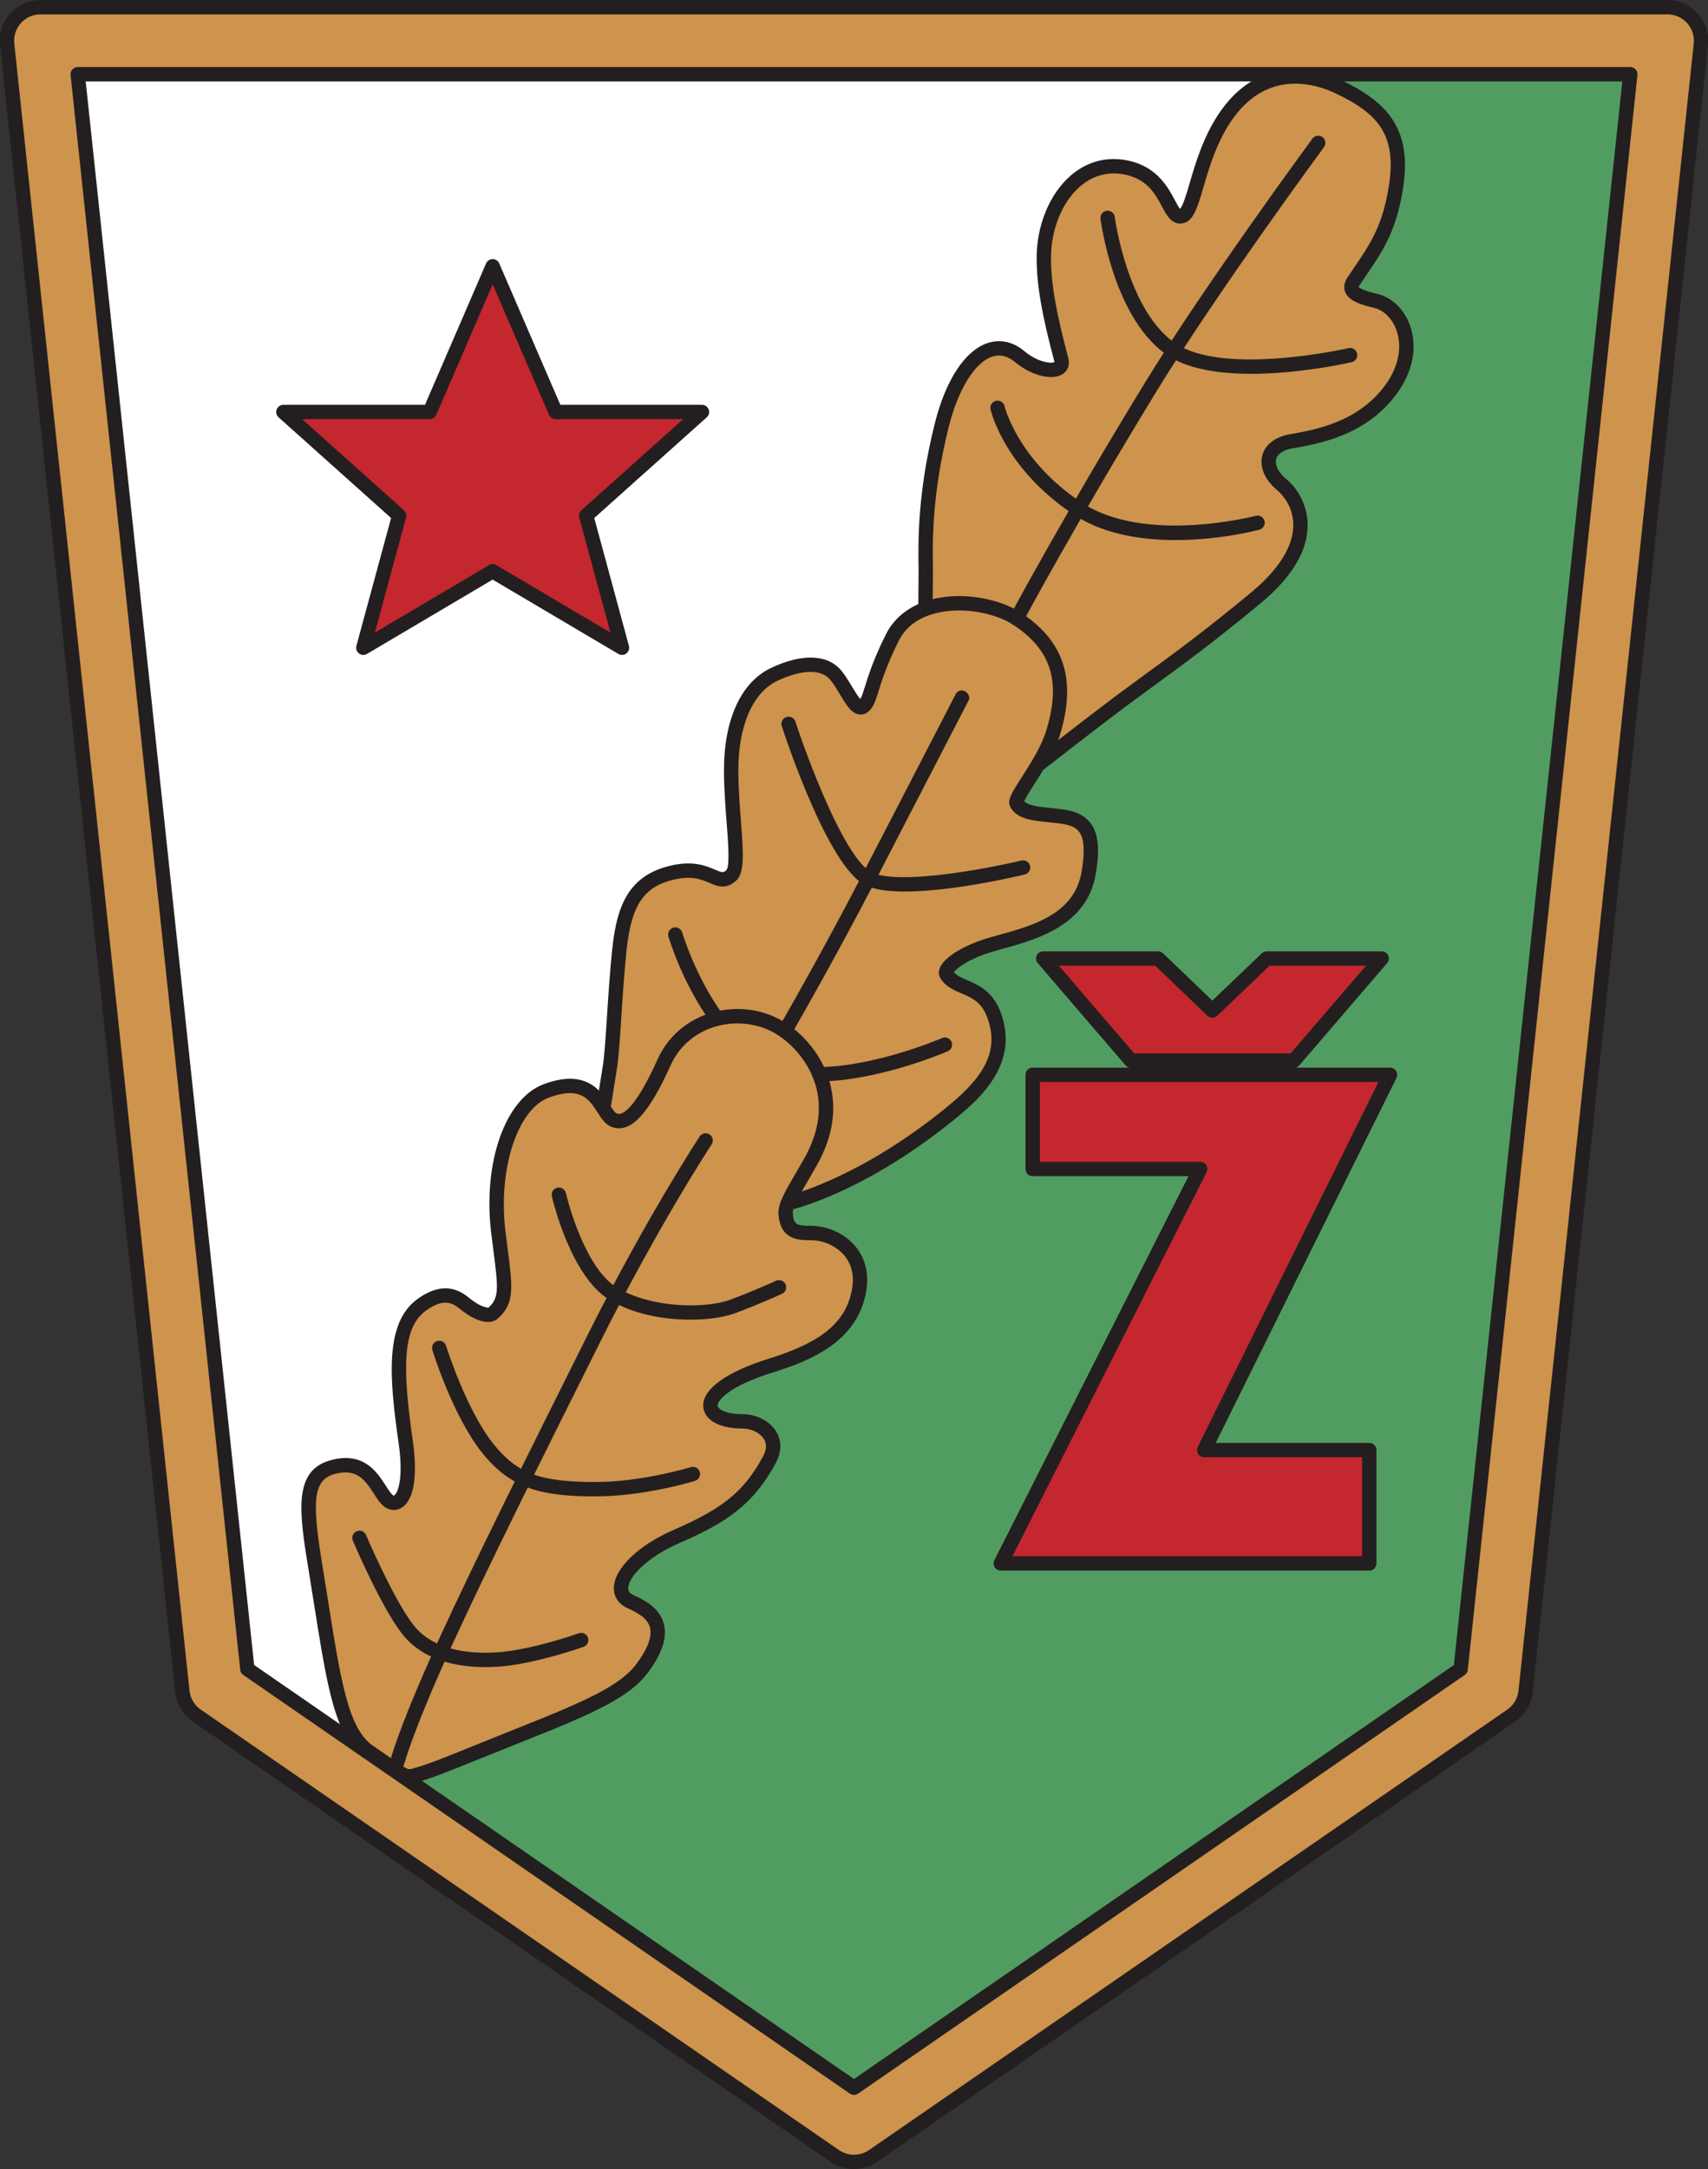
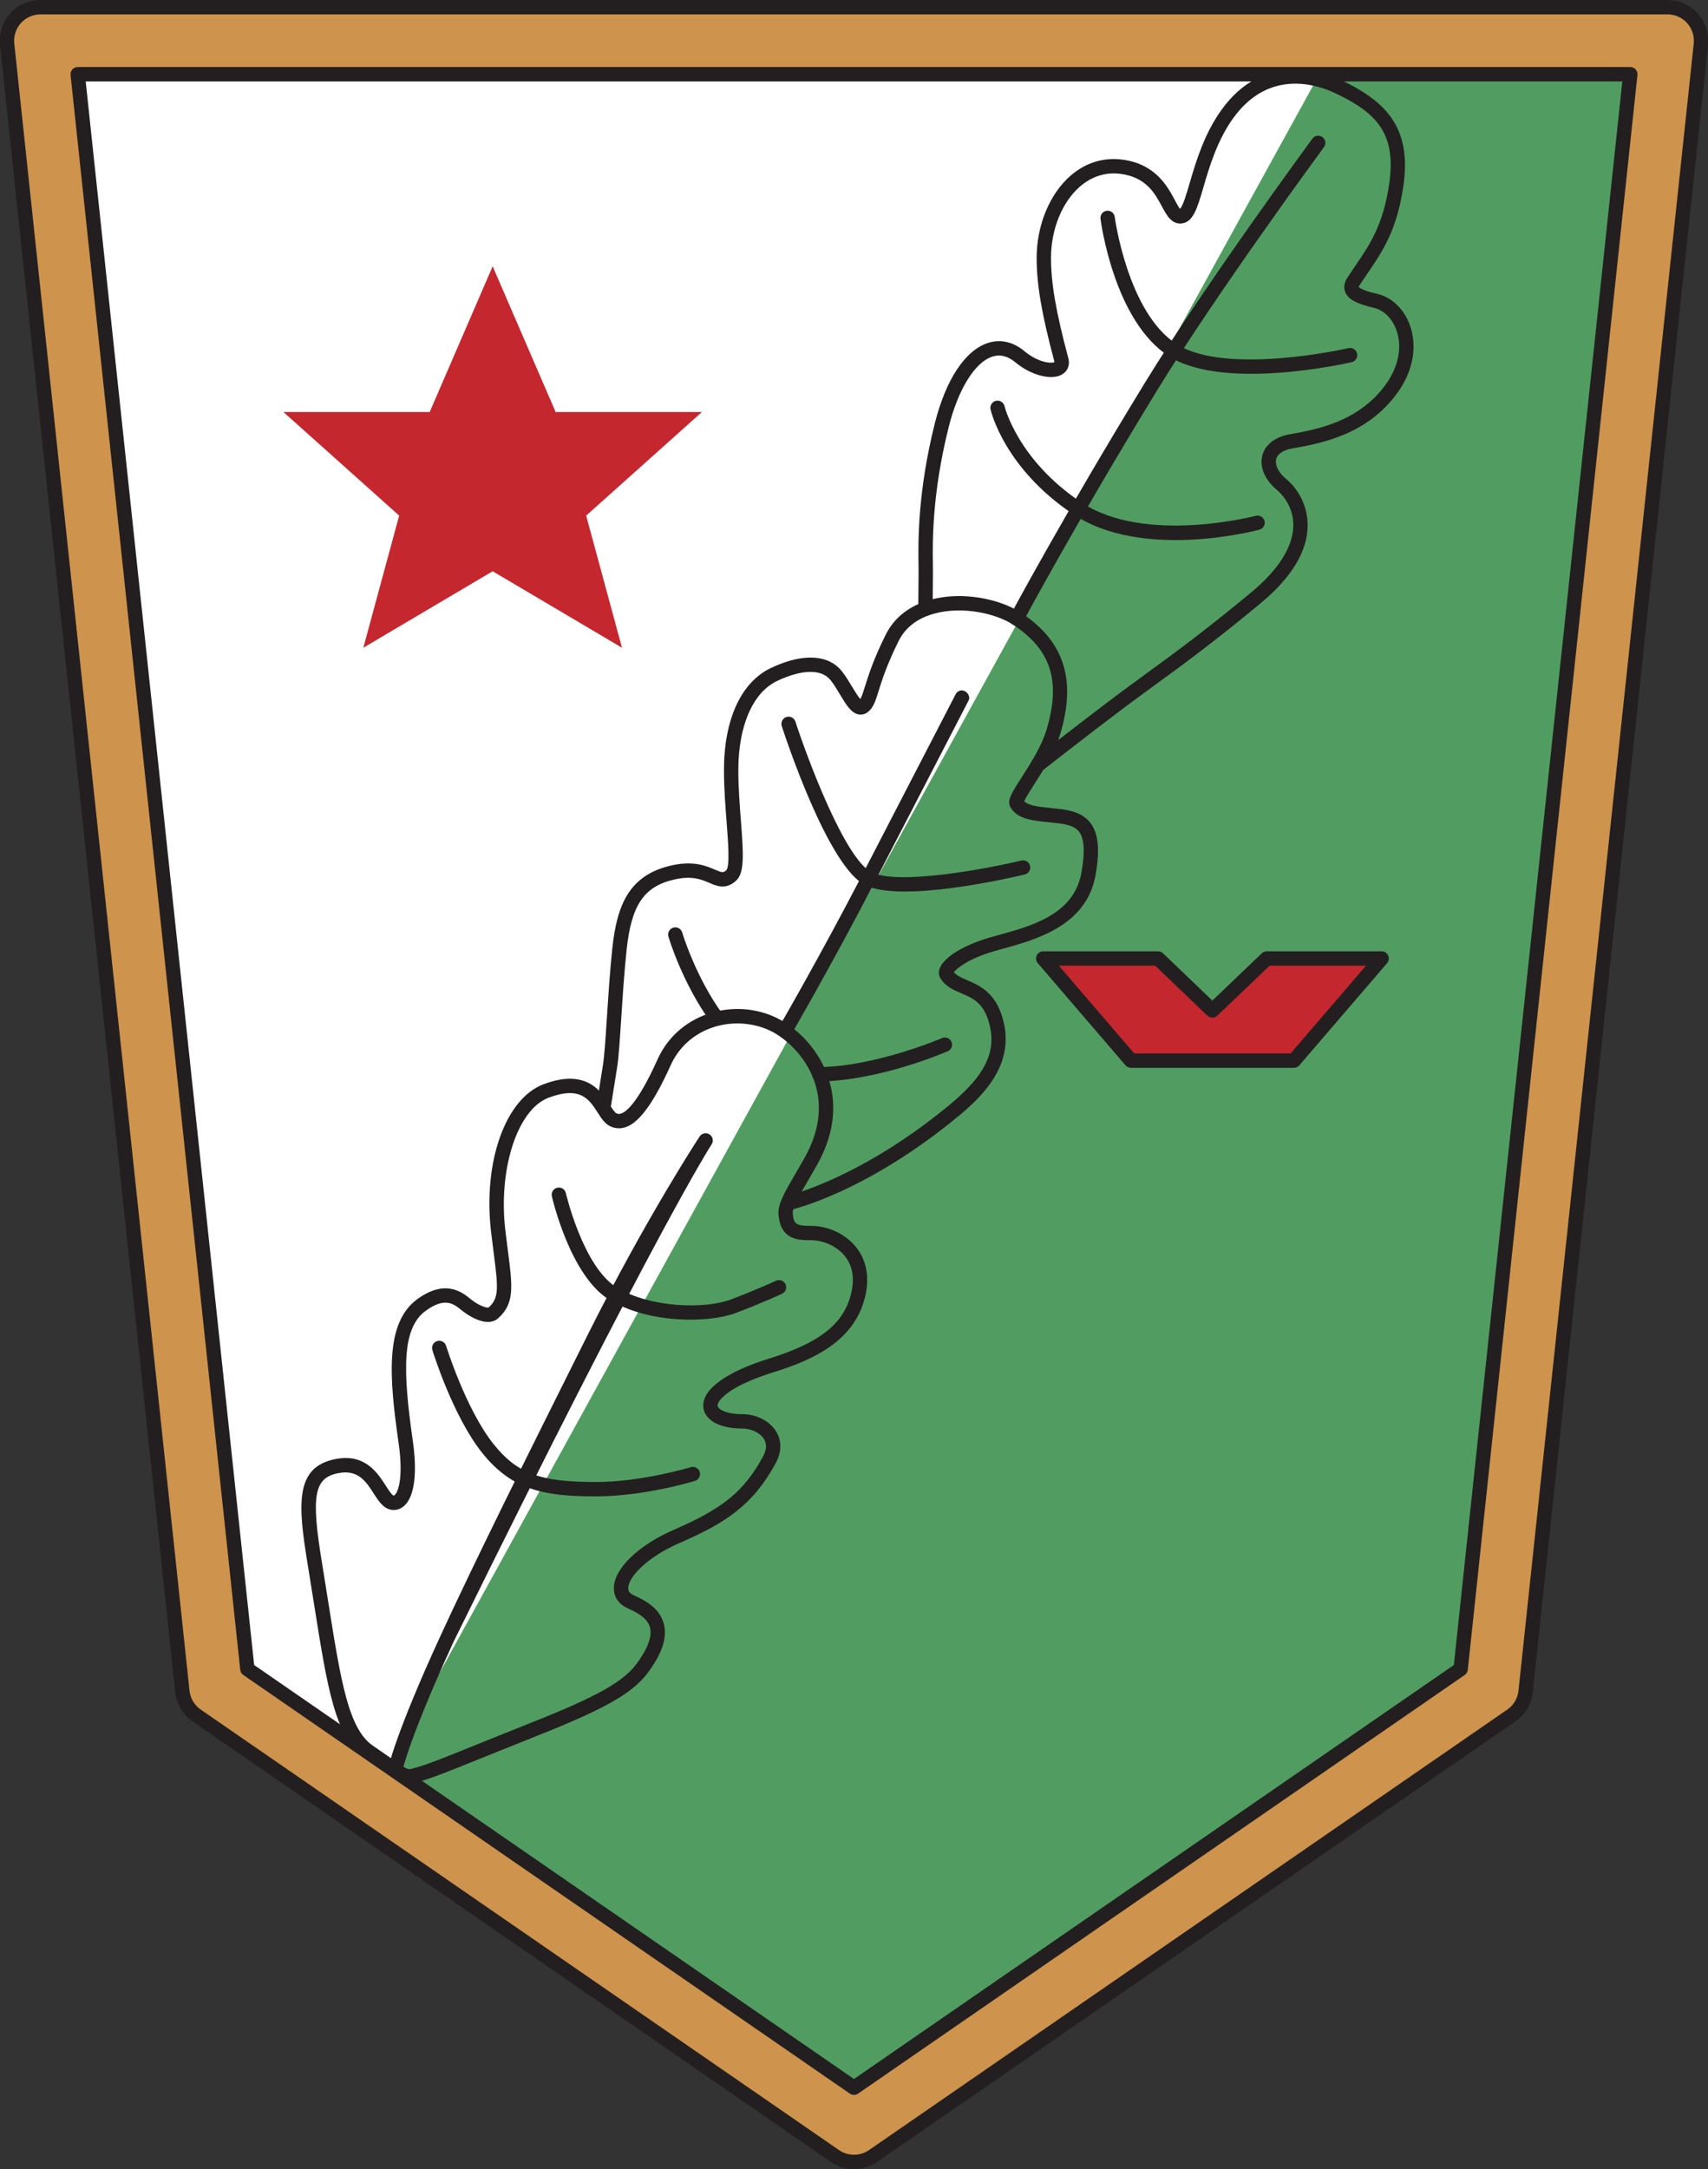
<svg xmlns="http://www.w3.org/2000/svg" width="446.12pt" height="566.24pt" viewBox="0 0 446.12 566.24" version="1.1">
  <rect x="0" y="0" width="446.12" height="566.24" fill="#333333" stroke="none" />
  <defs>
    <clipPath id="clip1">
      <path d="M 0 0 L 446.121 0 L 446.121 566.238 L 0 566.238 Z M 0 0 " />
    </clipPath>
  </defs>
  <g id="surface1">
    <path style=" stroke:none;fill-rule:nonzero;fill:rgb(100%,100%,100%);fill-opacity:1;" d="M 10.566 10.629 L 56.336 440.629 L 223.055 555.629 L 389.785 440.629 L 435.555 10.629 L 10.566 10.629 " />
    <path style=" stroke:none;fill-rule:nonzero;fill:rgb(31.799%,61.6%,37.999%);fill-opacity:1;" d="M 347.016 15.004 L 97.848 467.504 L 220.348 555.004 L 389.785 440.629 L 437.848 13.336 L 347.016 15.004 " />
-     <path style=" stroke:none;fill-rule:nonzero;fill:rgb(80.8%,57.599%,29.799%);fill-opacity:1;" d="M 105.766 464.379 C 105.766 464.379 114.305 461.254 132.641 453.547 C 150.973 445.836 166.598 439.379 169.93 431.672 C 173.266 423.961 169.309 420.629 165.348 418.336 C 161.391 416.047 162.016 410.836 167.223 407.086 C 172.43 403.336 180.973 399.586 186.18 395.836 C 191.391 392.086 203.055 382.504 202.016 378.129 C 200.973 373.754 196.18 371.879 191.391 371.047 C 186.598 370.211 182.43 365.004 188.266 361.672 C 194.098 358.336 207.223 356.254 212.223 352.711 C 217.223 349.172 226.391 340.836 224.516 333.336 C 222.641 325.836 219.098 322.086 213.266 322.086 C 207.43 322.086 204.305 317.922 205.555 315.836 C 206.805 313.754 208.652 313.469 215.348 310.836 C 227.016 306.254 250.766 290.422 255.555 283.336 C 260.348 276.254 263.891 266.461 257.43 261.461 C 250.973 256.461 244.934 254.379 247.848 252.086 C 250.766 249.797 258.68 247.504 267.016 244.379 C 275.348 241.254 285.766 234.379 285.141 224.797 C 284.516 215.211 281.805 212.504 275.555 212.504 C 269.305 212.504 263.891 209.586 266.598 206.047 C 269.305 202.504 275.176 196.09 281.805 191.047 C 291.391 183.754 322.223 163.129 330.973 153.336 C 339.723 143.547 342.016 136.047 338.055 130.836 C 334.098 125.629 328.684 120.836 331.598 118.336 C 334.516 115.836 339.516 113.754 345.555 112.711 C 351.598 111.672 363.266 105.629 365.766 95.422 C 368.266 85.211 365.348 80.422 360.348 78.961 C 355.348 77.504 351.184 74.797 354.723 70.836 C 358.266 66.879 367.016 53.961 365.141 43.754 C 363.266 33.547 359.305 26.672 351.391 23.547 C 343.473 20.422 333.266 18.336 327.016 23.129 C 320.766 27.922 313.891 41.672 312.016 48.336 C 310.141 55.004 309.098 56.461 307.641 56.047 C 306.18 55.629 303.055 46.254 298.055 44.586 C 293.055 42.922 281.184 41.461 275.973 52.711 C 270.766 63.961 272.848 76.461 273.891 81.461 C 274.93 86.461 279.516 96.461 275.141 96.461 C 270.766 96.461 266.391 92.711 263.055 91.254 C 259.723 89.797 251.598 92.711 248.266 102.504 C 244.93 112.297 242.016 128.129 242.016 135.836 C 242.016 143.547 242.016 158.961 242.016 158.961 C 242.016 158.961 235.555 160.422 232.223 167.504 C 228.891 174.586 227.016 183.336 226.391 184.586 C 225.766 185.836 222.641 184.379 221.18 180.836 C 219.723 177.297 214.93 169.586 206.598 173.754 C 198.266 177.922 192.016 182.918 191.805 192.711 C 191.598 202.504 191.391 219.379 191.391 222.711 C 191.391 226.047 192.641 230.836 188.266 229.586 C 183.891 228.336 174.098 224.793 169.098 230.211 C 164.098 235.629 162.434 241.668 161.391 255.211 C 160.348 268.754 159.922 276.715 159.098 280.004 C 157.848 285.004 157.641 289.379 157.641 289.379 C 157.641 289.379 153.68 282.086 147.43 283.547 C 141.18 285.004 132.848 289.379 130.766 302.297 C 128.68 315.211 130.348 325.004 130.973 331.047 C 131.598 337.086 130.555 342.918 127.223 343.129 C 123.891 343.336 118.891 337.504 115.973 337.711 C 113.055 337.922 105.973 343.129 104.93 348.961 C 103.891 354.797 104.516 365.629 105.348 373.754 C 106.18 381.879 107.223 391.461 104.098 392.504 C 100.973 393.547 99.723 388.754 95.973 385.422 C 92.223 382.086 84.723 380.836 82.641 385.211 C 80.555 389.586 79.723 393.129 82.848 410.629 C 85.973 428.129 86.805 443.754 89.723 448.754 C 92.641 453.754 94.93 459.172 105.766 464.379 " />
    <path style=" stroke:none;fill-rule:nonzero;fill:rgb(13.699%,12.199%,12.5%);fill-opacity:1;" d="M 184.801 264.707 C 178.922 266.727 174.293 270.926 171.766 276.523 C 166.973 287.133 163.945 290.078 162.254 290.68 C 161.781 290.848 161.398 290.828 160.977 290.617 C 160.539 290.398 159.863 289.348 159.27 288.418 C 156.973 284.844 153.133 278.855 141.98 283.039 C 131.992 286.785 126.102 303.398 128.277 321.684 L 128.938 326.949 C 130.148 336.32 130.352 338.871 127.637 341.316 C 127.23 341.508 125.191 340.938 122.977 339.164 L 122.816 339.035 C 120.715 337.344 116.348 333.836 109.043 339.109 C 100.41 345.344 101.703 359.832 104.117 376.727 C 105.266 384.77 104.305 389.035 103.133 390.242 C 103.09 390.289 102.934 390.441 102.848 390.43 C 102.391 390.379 101.363 388.777 100.746 387.82 C 98.598 384.473 95.348 379.414 87.707 380.871 C 76.98 382.914 77.781 392.645 80.371 408.434 L 81.996 418.551 C 85.582 441.152 87.555 453.602 95.34 458.848 L 100.207 462.211 C 104.441 465.184 105.723 466.082 108.523 465.359 C 112.488 464.336 117.613 462.258 125.379 459.109 L 137.496 454.246 C 155.691 447.062 164.578 442.828 169.141 436.754 C 172.922 431.711 174.316 427.52 173.402 423.949 C 172.266 419.496 167.863 417.496 165.496 416.422 C 164.234 415.848 164.078 415.145 164.086 414.598 C 164.109 411.637 169.156 406.402 177.551 402.766 C 189.5 397.586 196.66 392.945 202.621 381.938 C 204.164 379.094 204.219 376.195 202.781 373.777 C 201.113 370.977 197.621 369.168 193.891 369.168 C 189.484 369.168 187.43 367.801 187.43 366.879 C 187.43 365.73 190.039 361.945 201.945 358.254 C 212.531 354.969 223.688 349.949 226.145 337.66 C 227.34 331.684 225.363 327.711 223.496 325.434 C 220.746 322.086 216.27 320.004 211.805 320.004 C 207.91 320.004 207.293 319.578 207.078 316.754 C 206.965 315.207 208.699 312.234 210.898 308.473 L 213.441 304.043 C 217.629 296.547 218.688 289.172 216.594 282.125 C 214.211 274.098 208.273 268.559 203.512 266.051 C 197.832 263.062 191.012 262.57 184.801 264.707 M 163.508 294.215 C 167.07 292.945 170.777 287.816 175.184 278.066 C 177.281 273.418 181.129 269.934 186.02 268.254 C 191.18 266.48 197.066 266.898 201.766 269.371 C 205.664 271.422 210.945 276.273 213 283.191 C 214.793 289.234 213.844 295.637 210.172 302.215 L 207.66 306.582 C 204.934 311.246 203.137 314.324 203.34 317.035 C 203.852 323.754 208.637 323.754 211.805 323.754 C 215.125 323.754 218.574 325.348 220.594 327.812 C 222.566 330.215 223.195 333.281 222.469 336.926 C 220.797 345.277 214.531 350.422 200.836 354.672 C 189.934 358.055 183.68 362.504 183.68 366.879 C 183.68 370.547 187.688 372.918 193.891 372.918 C 196.254 372.918 198.586 374.062 199.559 375.695 C 200.316 376.969 200.234 378.469 199.324 380.152 C 194.391 389.258 188.957 393.734 176.062 399.324 C 166.699 403.379 160.379 409.508 160.336 414.566 C 160.312 416.895 161.598 418.766 163.945 419.836 C 166.43 420.965 169.133 422.379 169.77 424.879 C 170.375 427.246 169.152 430.484 166.141 434.504 C 162.148 439.82 153.281 443.98 136.117 450.758 L 123.969 455.637 C 116.344 458.727 111.309 460.77 107.59 461.73 C 106.566 461.992 106.461 462.02 102.363 459.141 L 97.438 455.738 C 91.004 451.402 89.008 438.816 85.699 417.965 L 84.074 407.824 C 81.203 390.332 82.051 385.766 88.406 384.555 C 93.559 383.57 95.609 386.762 97.594 389.848 C 98.934 391.938 100.203 393.91 102.434 394.156 C 103.672 394.297 104.879 393.832 105.828 392.852 C 108.289 390.312 109 384.395 107.828 376.195 C 105.176 357.625 104.934 346.699 111.238 342.148 C 116.223 338.547 118.477 340.359 120.465 341.957 L 120.633 342.094 C 121.672 342.922 127.012 346.926 130.145 344.105 C 134.438 340.242 133.879 335.926 132.656 326.469 L 132 321.238 C 130.09 305.164 135.156 289.602 143.297 286.551 C 151.613 283.434 153.902 286.996 156.113 290.445 C 157.051 291.906 157.938 293.289 159.301 293.973 C 160.629 294.637 162.082 294.719 163.508 294.215 " />
-     <path style=" stroke:none;fill-rule:nonzero;fill:rgb(13.699%,12.199%,12.5%);fill-opacity:1;" d="M 182.742 296.68 C 182.602 296.887 168.754 317.961 153.461 348.539 C 137.203 381.055 124.059 407.477 115.102 426.93 C 103.062 453.086 101.359 461.645 101.293 461.996 C 101.098 463.012 101.766 463.988 102.781 464.184 C 103.797 464.383 104.777 463.715 104.977 462.699 C 104.992 462.617 106.746 454.051 118.512 428.496 C 127.438 409.094 140.574 382.703 156.816 350.219 C 172 319.852 185.734 298.953 185.871 298.742 C 186.441 297.879 186.203 296.719 185.34 296.148 C 184.477 295.578 183.312 295.816 182.742 296.68 " />
+     <path style=" stroke:none;fill-rule:nonzero;fill:rgb(13.699%,12.199%,12.5%);fill-opacity:1;" d="M 182.742 296.68 C 182.602 296.887 168.754 317.961 153.461 348.539 C 137.203 381.055 124.059 407.477 115.102 426.93 C 103.062 453.086 101.359 461.645 101.293 461.996 C 101.098 463.012 101.766 463.988 102.781 464.184 C 103.797 464.383 104.777 463.715 104.977 462.699 C 104.992 462.617 106.746 454.051 118.512 428.496 C 172 319.852 185.734 298.953 185.871 298.742 C 186.441 297.879 186.203 296.719 185.34 296.148 C 184.477 295.578 183.312 295.816 182.742 296.68 " />
    <path style=" stroke:none;fill-rule:nonzero;fill:rgb(13.699%,12.199%,12.5%);fill-opacity:1;" d="M 145.555 310.051 C 144.547 310.281 143.914 311.289 144.145 312.297 C 144.34 313.145 149.02 333.141 159.164 339.312 C 169.52 345.613 185.18 345.375 192.047 342.801 C 198.703 340.305 204.203 337.773 204.258 337.746 C 205.199 337.312 205.609 336.199 205.176 335.258 C 204.742 334.316 203.629 333.906 202.688 334.344 C 202.633 334.367 197.25 336.844 190.73 339.289 C 184.43 341.652 170.113 341.586 161.113 336.109 C 152.32 330.758 147.844 311.652 147.801 311.461 C 147.566 310.449 146.562 309.82 145.555 310.051 " />
    <path style=" stroke:none;fill-rule:nonzero;fill:rgb(13.699%,12.199%,12.5%);fill-opacity:1;" d="M 114.172 350.086 C 113.18 350.391 112.625 351.441 112.934 352.43 C 113.148 353.133 118.332 369.758 125.969 379.301 C 133.629 388.875 141.941 390.629 155.555 390.629 C 168.254 390.629 180.988 386.75 181.523 386.586 C 182.516 386.281 183.07 385.23 182.766 384.242 C 182.461 383.254 181.41 382.695 180.422 383.004 C 180.297 383.039 167.676 386.879 155.555 386.879 C 141.031 386.879 135.051 384.652 128.895 376.957 C 121.711 367.973 116.566 351.488 116.516 351.324 C 116.211 350.336 115.16 349.781 114.172 350.086 " />
-     <path style=" stroke:none;fill-rule:nonzero;fill:rgb(13.699%,12.199%,12.5%);fill-opacity:1;" d="M 93.156 399.734 C 92.203 400.141 91.758 401.242 92.164 402.195 C 92.457 402.887 99.402 419.164 104.898 426.352 C 111.762 435.324 124.289 435.617 131.145 434.996 C 140.438 434.148 151.953 430.066 152.438 429.895 C 153.41 429.547 153.922 428.473 153.57 427.496 C 153.223 426.523 152.152 426.016 151.176 426.363 C 151.062 426.402 139.621 430.461 130.805 431.262 C 124.719 431.812 113.648 431.617 107.879 424.074 C 102.668 417.262 95.684 400.895 95.613 400.727 C 95.211 399.773 94.109 399.332 93.156 399.734 " />
    <path style=" stroke:none;fill-rule:nonzero;fill:rgb(13.699%,12.199%,12.5%);fill-opacity:1;" d="M 243.121 156.543 C 237.672 158.02 233.609 161.16 231.379 165.621 C 228.148 172.082 226.793 176.422 225.898 179.293 C 225.441 180.746 225.086 181.867 224.711 182.492 C 224.113 181.832 223.246 180.41 222.621 179.375 C 221.836 178.066 220.945 176.586 219.953 175.309 C 216.449 170.805 209.695 170.453 201.426 174.348 C 193.59 178.035 189.098 187.766 189.098 201.043 C 189.098 205.738 189.465 210.441 189.785 214.59 C 190.164 219.449 190.684 226.102 189.719 227.152 C 188.914 227.863 188.691 227.855 186.746 227.02 C 184.547 226.078 181.223 224.652 175.574 225.879 C 164.262 228.34 161.145 236.305 159.941 247.512 C 159.32 253.301 158.906 259.695 158.539 265.332 C 158.176 270.953 157.859 275.809 157.457 278.234 L 155.785 288.676 C 155.949 287.652 157.035 290.258 158.055 290.422 C 159.078 290.582 159.656 288.223 159.492 289.246 L 161.156 278.852 C 161.59 276.238 161.91 271.297 162.281 265.574 C 162.645 259.973 163.059 253.625 163.672 247.91 C 164.934 236.113 168.258 231.305 176.371 229.543 C 180.848 228.57 183.297 229.621 185.266 230.469 C 187.277 231.332 189.559 232.309 192.219 229.945 C 194.477 227.941 194.219 223.199 193.523 214.301 C 193.207 210.219 192.848 205.594 192.848 201.043 C 192.848 189.449 196.652 180.738 203.02 177.742 C 209.566 174.66 214.66 174.613 216.992 177.613 C 217.848 178.711 218.641 180.031 219.41 181.309 C 221.039 184.012 222.324 186.148 224.281 186.5 C 225.137 186.652 226.012 186.422 226.727 185.844 C 228.129 184.723 228.664 183.008 229.477 180.41 C 230.34 177.652 231.641 173.488 234.734 167.301 C 236.496 163.77 239.648 161.367 244.105 160.16 C 251.461 158.172 260.117 160.152 264.531 163.031 C 274.531 169.551 277.164 177.77 273.344 190.504 C 272.055 194.805 269.188 199.273 266.887 202.859 C 264.18 207.078 262.945 209.004 263.93 210.723 C 265.707 213.836 269.625 214.219 273.773 214.625 L 276.957 214.984 C 279.574 215.359 281.059 216.023 281.914 217.211 C 283.23 219.027 283.406 222.492 282.461 227.801 C 280.52 238.66 269.656 241.656 260.926 244.062 L 258.789 244.656 C 251.852 246.641 246.629 249.805 245.477 252.719 C 245.109 253.648 245.156 254.582 245.613 255.344 C 246.922 257.523 249.047 258.43 251.098 259.305 C 253.859 260.48 256.469 261.594 257.953 265.828 C 260.723 273.746 257.871 280.273 248.109 288.348 C 224.633 307.781 205.648 312.191 205.461 312.234 C 204.453 312.461 203.812 313.465 204.039 314.473 C 204.266 315.484 205.266 316.121 206.273 315.895 C 207.078 315.719 226.266 311.297 250.504 291.238 C 256.41 286.348 262.676 279.867 262.676 271.223 C 262.676 269.141 262.312 266.934 261.492 264.59 C 259.465 258.797 255.48 257.094 252.57 255.855 C 251.078 255.219 249.887 254.676 249.148 253.797 C 249.914 252.738 253.133 250.176 259.82 248.266 L 261.922 247.676 C 270.633 245.277 283.797 241.648 286.152 228.457 C 286.582 226.051 286.797 223.945 286.797 222.113 C 286.797 219.035 286.188 216.719 284.953 215.012 C 283.043 212.367 279.961 211.625 277.488 211.27 L 274.137 210.895 C 271.246 210.609 268.582 210.301 267.516 209.156 C 267.891 208.258 269.047 206.438 270.043 204.887 C 272.344 201.301 275.496 196.387 276.938 191.582 C 278.129 187.602 278.734 183.945 278.734 180.578 C 278.734 171.926 274.742 165.215 266.578 159.891 C 261.355 156.484 251.621 154.238 243.121 156.543 " />
    <path style=" stroke:none;fill-rule:nonzero;fill:rgb(13.699%,12.199%,12.5%);fill-opacity:1;" d="M 319.031 28.699 C 314.465 35.059 312.309 42.43 310.73 47.812 C 309.934 50.539 308.953 53.852 308.203 54.52 C 307.926 54.234 307.285 53.047 306.801 52.137 C 304.941 48.668 301.828 42.863 293.312 41.688 C 288.289 40.992 283.547 42.449 279.59 45.895 C 274.148 50.641 270.766 58.84 270.766 67.293 C 270.766 74.293 272.066 81.902 275.41 94.445 C 275.41 94.445 275.418 94.484 275.422 94.523 C 274.684 94.949 271.176 94.672 267.59 91.688 C 264.613 89.207 261.305 88.465 258.012 89.539 C 252.066 91.48 247.012 99.152 244.152 110.59 C 239.648 128.598 239.828 141.422 239.914 147.586 L 239.93 149.379 L 239.852 158.797 C 239.844 159.836 240.676 160.695 241.715 160.707 C 242.746 160.715 243.594 159.898 243.602 158.863 L 243.68 149.379 L 243.664 147.531 C 243.578 141.527 243.406 129.035 247.789 111.5 C 250.258 101.641 254.617 94.59 259.176 93.102 C 261.207 92.441 263.227 92.934 265.188 94.566 C 269.375 98.055 274.801 99.418 277.535 97.672 C 278.938 96.777 279.496 95.211 279.035 93.477 C 275.781 81.281 274.516 73.938 274.516 67.293 C 274.516 59.891 277.402 52.777 282.055 48.723 C 285.168 46.012 288.883 44.859 292.801 45.402 C 299.426 46.316 301.684 50.527 303.496 53.91 C 304.734 56.227 306.02 58.621 308.68 58.324 C 311.66 57.992 312.723 54.363 314.332 48.867 C 315.828 43.742 317.883 36.727 322.078 30.887 C 331.418 17.891 343.953 22.023 348.91 24.402 C 359.414 29.441 364.75 34.676 362.867 47.863 C 361.324 58.652 357.809 63.805 354.086 69.262 L 351.898 72.527 C 350.863 74.125 351.035 75.434 351.367 76.25 C 352.234 78.406 354.996 79.457 358.879 80.367 C 361.406 80.965 363.574 83.078 364.676 86.023 C 366.328 90.438 365.336 95.668 361.949 100.363 C 354.875 110.191 343.621 112.176 336.895 113.363 C 333.086 114.035 330.465 116.039 329.715 118.863 C 328.914 121.871 330.34 125.25 333.523 127.902 C 334.527 128.738 337.809 131.879 337.801 137.082 C 337.797 142.609 334.012 148.672 326.859 154.602 C 314.605 164.762 306.523 170.645 299.395 175.832 L 291.516 181.629 C 283.316 187.777 270.082 198.109 269.949 198.215 C 269.133 198.852 268.988 200.027 269.625 200.844 C 270.262 201.66 271.441 201.805 272.258 201.168 C 272.391 201.066 285.594 190.754 293.766 184.629 L 301.602 178.863 C 308.777 173.645 316.91 167.723 329.254 157.488 C 337.406 150.727 341.547 143.863 341.551 137.086 C 341.551 137.078 341.551 137.074 341.551 137.066 C 341.551 132.461 339.449 127.961 335.922 125.02 C 334.219 123.602 333.25 121.949 333.25 120.543 C 333.25 120.297 333.277 120.055 333.34 119.824 C 333.703 118.457 335.199 117.473 337.547 117.059 C 344.836 115.77 357.027 113.617 364.992 102.555 C 367.773 98.695 369.211 94.484 369.211 90.434 C 369.211 88.469 368.871 86.539 368.188 84.711 C 366.645 80.59 363.488 77.602 359.734 76.719 C 355.781 75.789 355.012 75.098 354.863 74.871 C 354.883 74.863 354.922 74.754 355.047 74.562 L 357.184 71.375 C 361.156 65.551 364.914 60.047 366.578 48.395 C 366.848 46.52 366.977 44.773 366.977 43.141 C 366.977 31.484 360.367 25.742 350.535 21.02 C 346.004 18.848 330.34 12.969 319.031 28.699 " />
    <path style=" stroke:none;fill-rule:nonzero;fill:rgb(13.699%,12.199%,12.5%);fill-opacity:1;" d="M 342.797 36.184 C 342.516 36.562 314.52 74.629 298.957 100.066 C 277.512 135.125 264.035 160.328 263.902 160.578 C 263.414 161.492 263.762 162.629 264.672 163.117 C 265.59 163.602 266.723 163.258 267.211 162.344 C 267.344 162.094 280.77 136.98 302.156 102.023 C 317.633 76.723 345.535 38.785 345.816 38.406 C 346.43 37.57 346.254 36.398 345.418 35.785 C 344.586 35.172 343.41 35.348 342.797 36.184 " />
    <path style=" stroke:none;fill-rule:nonzero;fill:rgb(13.699%,12.199%,12.5%);fill-opacity:1;" d="M 289.066 55.02 C 288.039 55.152 287.312 56.09 287.445 57.117 C 287.59 58.207 291.059 83.926 305.383 93.043 C 319.633 102.109 351.703 94.852 353.062 94.539 C 354.07 94.305 354.699 93.301 354.469 92.289 C 354.234 91.281 353.227 90.652 352.219 90.887 C 351.902 90.957 320.324 98.105 307.395 89.879 C 294.555 81.707 291.199 56.887 291.164 56.637 C 291.031 55.609 290.094 54.887 289.066 55.02 " />
    <path style=" stroke:none;fill-rule:nonzero;fill:rgb(13.699%,12.199%,12.5%);fill-opacity:1;" d="M 260.133 104.637 C 259.129 104.867 258.496 105.871 258.727 106.879 C 258.871 107.504 262.434 122.328 280.352 134.27 C 298.348 146.27 327.715 138.605 328.957 138.273 C 329.957 138.004 330.551 136.977 330.281 135.977 C 330.016 134.977 328.988 134.383 327.988 134.648 C 327.699 134.727 299.012 142.203 282.43 131.152 C 265.828 120.086 262.414 106.18 262.383 106.039 C 262.148 105.031 261.141 104.402 260.133 104.637 " />
    <path style=" stroke:none;fill-rule:nonzero;fill:rgb(13.699%,12.199%,12.5%);fill-opacity:1;" d="M 249.723 181.016 L 225.141 228.512 C 214.043 249.891 203.621 267.84 203.52 268.02 C 202.996 268.914 203.301 270.062 204.195 270.582 C 205.094 271.102 206.238 270.797 206.762 269.902 C 206.863 269.723 217.328 251.699 228.469 230.242 L 253.055 182.738 C 253.68 181.047 251.184 179.113 249.723 181.016 " />
    <path style=" stroke:none;fill-rule:nonzero;fill:rgb(13.699%,12.199%,12.5%);fill-opacity:1;" d="M 205.395 187.18 C 204.406 187.5 203.871 188.559 204.191 189.543 C 205.41 193.285 216.375 226.258 225.969 231.055 C 235.473 235.805 264.395 229.07 267.66 228.285 C 268.668 228.043 269.285 227.031 269.047 226.023 C 268.805 225.016 267.793 224.395 266.785 224.637 C 258.277 226.68 234.66 231.207 227.645 227.699 C 220.703 224.23 210.934 198.141 207.758 188.383 C 207.438 187.395 206.379 186.859 205.395 187.18 " />
    <path style=" stroke:none;fill-rule:nonzero;fill:rgb(13.699%,12.199%,12.5%);fill-opacity:1;" d="M 175.859 242.16 C 174.867 242.453 174.301 243.496 174.59 244.488 C 174.734 244.984 178.238 256.754 185.848 267.141 C 186.461 267.977 187.43 266.863 188.266 266.254 C 189.102 265.641 189.484 265.762 188.871 264.926 C 181.664 255.082 178.223 243.551 178.188 243.434 C 177.895 242.438 176.855 241.871 175.859 242.16 " />
    <path style=" stroke:none;fill-rule:nonzero;fill:rgb(13.699%,12.199%,12.5%);fill-opacity:1;" d="M 246.059 270.988 C 245.891 271.062 228.844 278.387 213.973 278.566 C 212.938 278.578 212.105 279.43 212.117 280.465 C 212.133 281.5 212.98 282.328 214.02 282.316 C 229.656 282.125 246.828 274.742 247.555 274.43 C 248.504 274.02 248.938 272.914 248.527 271.965 C 248.113 271.016 247.008 270.578 246.059 270.988 " />
    <path style=" stroke:none;fill-rule:nonzero;fill:rgb(77.299%,15.3%,17.999%);fill-opacity:1;" d="M 128.68 69.516 L 145.129 107.551 L 183.344 107.551 L 153.102 134.602 L 162.465 169.094 L 128.68 149.129 L 94.898 169.094 L 104.258 134.602 L 74.02 107.551 L 112.234 107.551 L 128.68 69.516 " />
-     <path style=" stroke:none;fill-rule:nonzero;fill:rgb(13.699%,12.199%,12.5%);fill-opacity:1;" d="M 126.961 68.773 C 126.961 68.773 111.922 103.547 111.004 105.676 C 108.695 105.676 74.02 105.676 74.02 105.676 C 73.242 105.676 72.543 106.156 72.266 106.883 C 72.184 107.102 72.145 107.328 72.145 107.551 C 72.145 108.074 72.363 108.586 72.77 108.949 C 72.77 108.949 100.52 133.77 102.148 135.227 C 101.578 137.316 93.09 168.602 93.09 168.602 C 93.043 168.766 93.023 168.93 93.023 169.094 C 93.023 169.668 93.289 170.223 93.762 170.586 C 94.367 171.047 95.195 171.094 95.852 170.707 C 95.852 170.707 126.879 152.371 128.68 151.305 C 130.484 152.371 161.512 170.707 161.512 170.707 C 162.168 171.094 162.992 171.047 163.602 170.586 C 164.074 170.223 164.34 169.668 164.34 169.094 C 164.34 168.93 164.316 168.766 164.273 168.602 C 164.273 168.602 155.781 137.316 155.215 135.227 C 156.844 133.77 184.594 108.949 184.594 108.949 C 185 108.586 185.219 108.074 185.219 107.551 C 185.219 107.328 185.18 107.102 185.098 106.883 C 184.816 106.156 184.121 105.676 183.344 105.676 C 183.344 105.676 148.668 105.676 146.359 105.676 C 145.441 103.547 130.402 68.773 130.402 68.773 C 130.105 68.086 129.43 67.641 128.68 67.641 C 127.934 67.641 127.258 68.086 126.961 68.773 M 112.234 109.426 C 112.98 109.426 113.656 108.98 113.953 108.297 C 113.953 108.297 125.922 80.621 128.68 74.242 C 131.441 80.621 143.406 108.297 143.406 108.297 C 143.703 108.98 144.383 109.426 145.129 109.426 C 145.129 109.426 170.977 109.426 178.438 109.426 C 172.781 114.484 151.852 133.203 151.852 133.203 C 151.449 133.562 151.227 134.074 151.227 134.602 C 151.227 134.766 151.25 134.93 151.293 135.094 C 151.293 135.094 157.613 158.375 159.445 165.133 C 153.262 161.477 129.637 147.516 129.637 147.516 C 129.047 147.168 128.316 147.164 127.727 147.516 C 127.727 147.516 104.102 161.477 97.918 165.133 C 99.75 158.375 106.07 135.094 106.07 135.094 C 106.113 134.93 106.133 134.766 106.133 134.602 C 106.133 134.074 105.914 133.562 105.508 133.203 C 105.508 133.203 84.582 114.484 78.926 109.426 C 86.383 109.426 112.234 109.426 112.234 109.426 " />
-     <path style=" stroke:none;fill-rule:nonzero;fill:rgb(77.299%,15.3%,17.999%);fill-opacity:1;" d="M 314.523 378.543 L 357.645 378.543 L 357.645 408.129 L 261.395 408.129 L 313.48 305.164 L 269.727 305.164 L 269.727 280.578 L 363.062 280.578 L 314.523 378.543 " />
-     <path style=" stroke:none;fill-rule:nonzero;fill:rgb(13.699%,12.199%,12.5%);fill-opacity:1;" d="M 269.727 278.703 C 268.691 278.703 267.852 279.547 267.852 280.578 L 267.852 305.164 C 267.852 306.199 268.691 307.039 269.727 307.039 C 269.727 307.039 305.148 307.039 310.43 307.039 C 307.82 312.195 259.723 407.281 259.723 407.281 C 259.586 407.547 259.52 407.84 259.52 408.129 C 259.52 408.469 259.613 408.809 259.797 409.109 C 260.141 409.664 260.742 410.004 261.395 410.004 L 357.645 410.004 C 358.68 410.004 359.52 409.164 359.52 408.129 L 359.52 378.543 C 359.52 377.508 358.68 376.668 357.645 376.668 C 357.645 376.668 322.77 376.668 317.543 376.668 C 320.078 371.551 364.742 281.414 364.742 281.414 C 364.871 281.148 364.938 280.863 364.938 280.578 C 364.938 280.234 364.84 279.895 364.652 279.594 C 364.312 279.039 363.711 278.703 363.062 278.703 L 269.727 278.703 M 360.039 282.453 C 357.504 287.574 312.844 377.711 312.844 377.711 C 312.711 377.977 312.648 378.262 312.648 378.543 C 312.648 378.887 312.742 379.23 312.93 379.531 C 313.27 380.086 313.871 380.418 314.523 380.418 C 314.523 380.418 352.34 380.418 355.77 380.418 C 355.77 383.484 355.77 403.188 355.77 406.254 C 352.281 406.254 270.047 406.254 264.445 406.254 C 267.055 401.094 315.152 306.012 315.152 306.012 C 315.285 305.742 315.355 305.453 315.355 305.164 C 315.355 304.82 315.262 304.48 315.074 304.18 C 314.734 303.625 314.129 303.289 313.48 303.289 C 313.48 303.289 275.039 303.289 271.602 303.289 C 271.602 300.352 271.602 285.391 271.602 282.453 C 275.086 282.453 354.5 282.453 360.039 282.453 " />
    <path style=" stroke:none;fill-rule:nonzero;fill:rgb(77.299%,15.3%,17.999%);fill-opacity:1;" d="M 316.656 263.793 L 302.48 250.211 L 272.48 250.211 L 295.398 276.879 L 337.957 276.879 L 360.879 250.211 L 330.875 250.211 L 316.656 263.793 " />
    <path style=" stroke:none;fill-rule:nonzero;fill:rgb(13.699%,12.199%,12.5%);fill-opacity:1;" d="M 330.875 248.336 C 330.395 248.336 329.93 248.523 329.578 248.855 C 329.578 248.855 318.801 259.152 316.656 261.199 C 314.52 259.148 303.777 248.855 303.777 248.855 C 303.43 248.523 302.965 248.336 302.48 248.336 L 272.48 248.336 C 271.746 248.336 271.078 248.762 270.773 249.43 C 270.469 250.094 270.578 250.879 271.059 251.434 L 293.977 278.102 C 294.336 278.516 294.855 278.754 295.398 278.754 L 337.957 278.754 C 338.504 278.754 339.023 278.516 339.379 278.102 L 362.301 251.434 C 362.777 250.879 362.887 250.094 362.582 249.43 C 362.277 248.762 361.609 248.336 360.879 248.336 L 330.875 248.336 M 356.797 252.086 C 352.75 256.789 338.035 273.906 337.098 275.004 C 335.477 275.004 297.879 275.004 296.262 275.004 C 295.32 273.906 280.605 256.789 276.562 252.086 C 282.48 252.086 300.496 252.086 301.73 252.086 C 302.734 253.051 315.359 265.148 315.359 265.148 C 316.082 265.84 317.227 265.844 317.949 265.148 C 317.949 265.148 330.621 253.047 331.625 252.086 C 332.855 252.086 350.875 252.086 356.797 252.086 " />
    <path style=" stroke:none;fill-rule:nonzero;fill:rgb(80.8%,57.599%,29.799%);fill-opacity:1;" d="M 10.566 1.879 C 8.082 1.879 5.719 2.934 4.059 4.777 C 2.398 6.621 1.602 9.086 1.863 11.555 L 47.637 441.555 C 47.906 444.09 49.27 446.383 51.367 447.828 L 218.09 562.828 C 221.078 564.895 225.031 564.895 228.023 562.832 L 394.754 447.832 C 396.855 446.383 398.219 444.09 398.488 441.555 L 444.258 11.555 C 444.52 9.086 443.723 6.621 442.062 4.777 C 440.402 2.934 438.039 1.879 435.555 1.879 L 10.566 1.879 M 425.824 19.379 C 423.879 37.695 382.328 428.039 381.512 435.707 C 375.352 439.957 232.219 538.68 223.055 544.996 C 213.895 538.68 70.773 439.957 64.609 435.707 C 63.797 428.043 22.246 37.695 20.297 19.379 C 38.441 19.379 407.68 19.379 425.824 19.379 " />
    <g clip-path="url(#clip1)" clip-rule="nonzero">
      <path style=" stroke:none;fill-rule:nonzero;fill:rgb(13.699%,12.199%,12.5%);fill-opacity:1;" d="M 10.566 0.004 C 7.559 0.004 4.676 1.285 2.664 3.523 C 0.652 5.762 -0.32 8.762 0 11.754 L 45.77 441.754 C 46.098 444.836 47.75 447.613 50.301 449.375 L 217.023 564.375 C 220.629 566.863 225.48 566.863 229.09 564.375 L 395.82 449.375 C 398.371 447.613 400.023 444.836 400.352 441.754 L 446.121 11.754 C 446.441 8.762 445.469 5.762 443.457 3.523 C 441.445 1.285 438.566 0.004 435.555 0.004 L 10.566 0.004 M 219.152 561.285 L 52.43 446.285 C 50.781 445.148 49.711 443.352 49.5 441.355 L 3.73 11.355 C 3.523 9.418 4.152 7.48 5.453 6.031 C 6.754 4.582 8.617 3.754 10.566 3.754 L 435.555 3.754 C 437.504 3.754 439.367 4.582 440.668 6.031 C 441.969 7.48 442.598 9.422 442.395 11.355 L 396.621 441.355 C 396.41 443.352 395.344 445.148 393.691 446.289 L 226.961 561.289 C 224.625 562.898 221.484 562.898 219.152 561.285 " />
    </g>
    <path style=" stroke:none;fill-rule:nonzero;fill:rgb(13.699%,12.199%,12.5%);fill-opacity:1;" d="M 20.297 17.504 C 19.766 17.504 19.258 17.73 18.902 18.125 C 18.547 18.52 18.375 19.047 18.43 19.574 L 62.746 435.902 C 62.805 436.449 63.098 436.938 63.547 437.25 L 221.992 546.543 C 222.633 546.984 223.48 546.984 224.121 546.543 L 382.578 437.25 C 383.027 436.938 383.32 436.445 383.379 435.902 L 427.691 19.574 C 427.746 19.047 427.574 18.52 427.219 18.125 C 426.863 17.73 426.355 17.504 425.824 17.504 L 20.297 17.504 M 423.742 21.254 C 423.324 25.16 379.922 432.945 379.738 434.652 C 378.344 435.613 225.145 541.277 223.055 542.719 C 220.996 541.297 67.781 435.613 66.383 434.652 C 66.203 432.953 22.816 25.352 22.383 21.254 C 26.488 21.254 419.633 21.254 423.742 21.254 " />
  </g>
</svg>